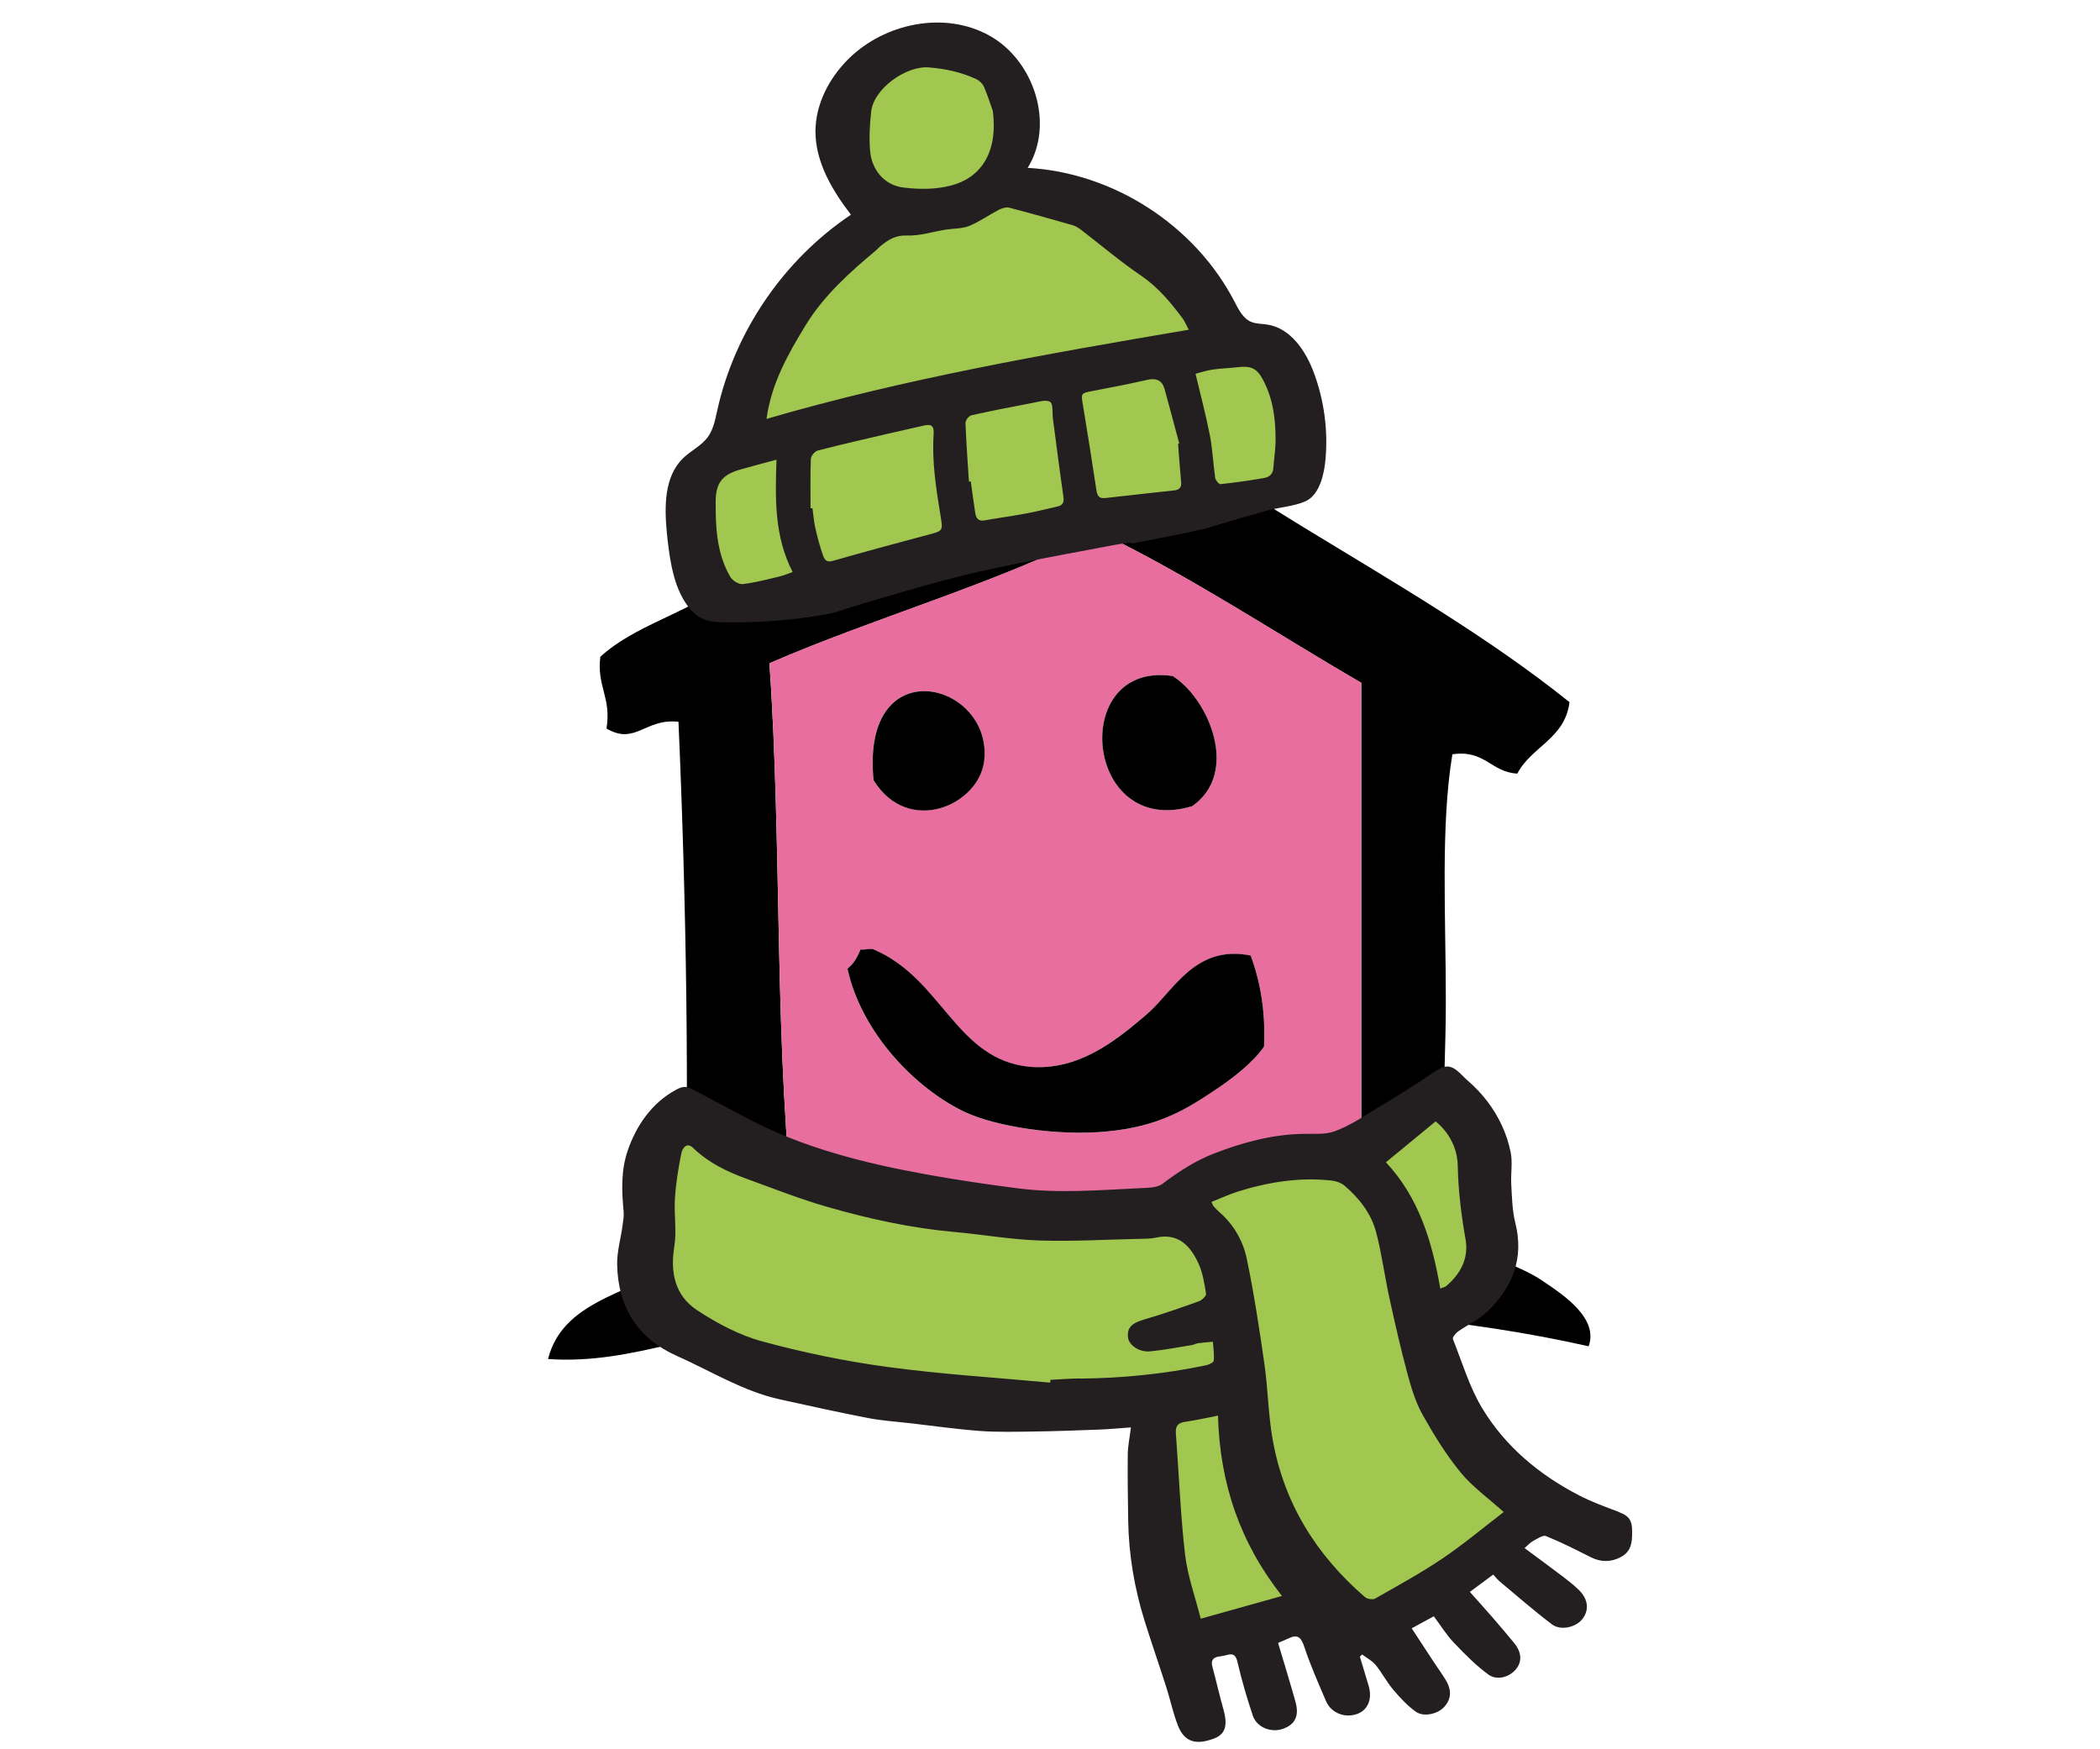
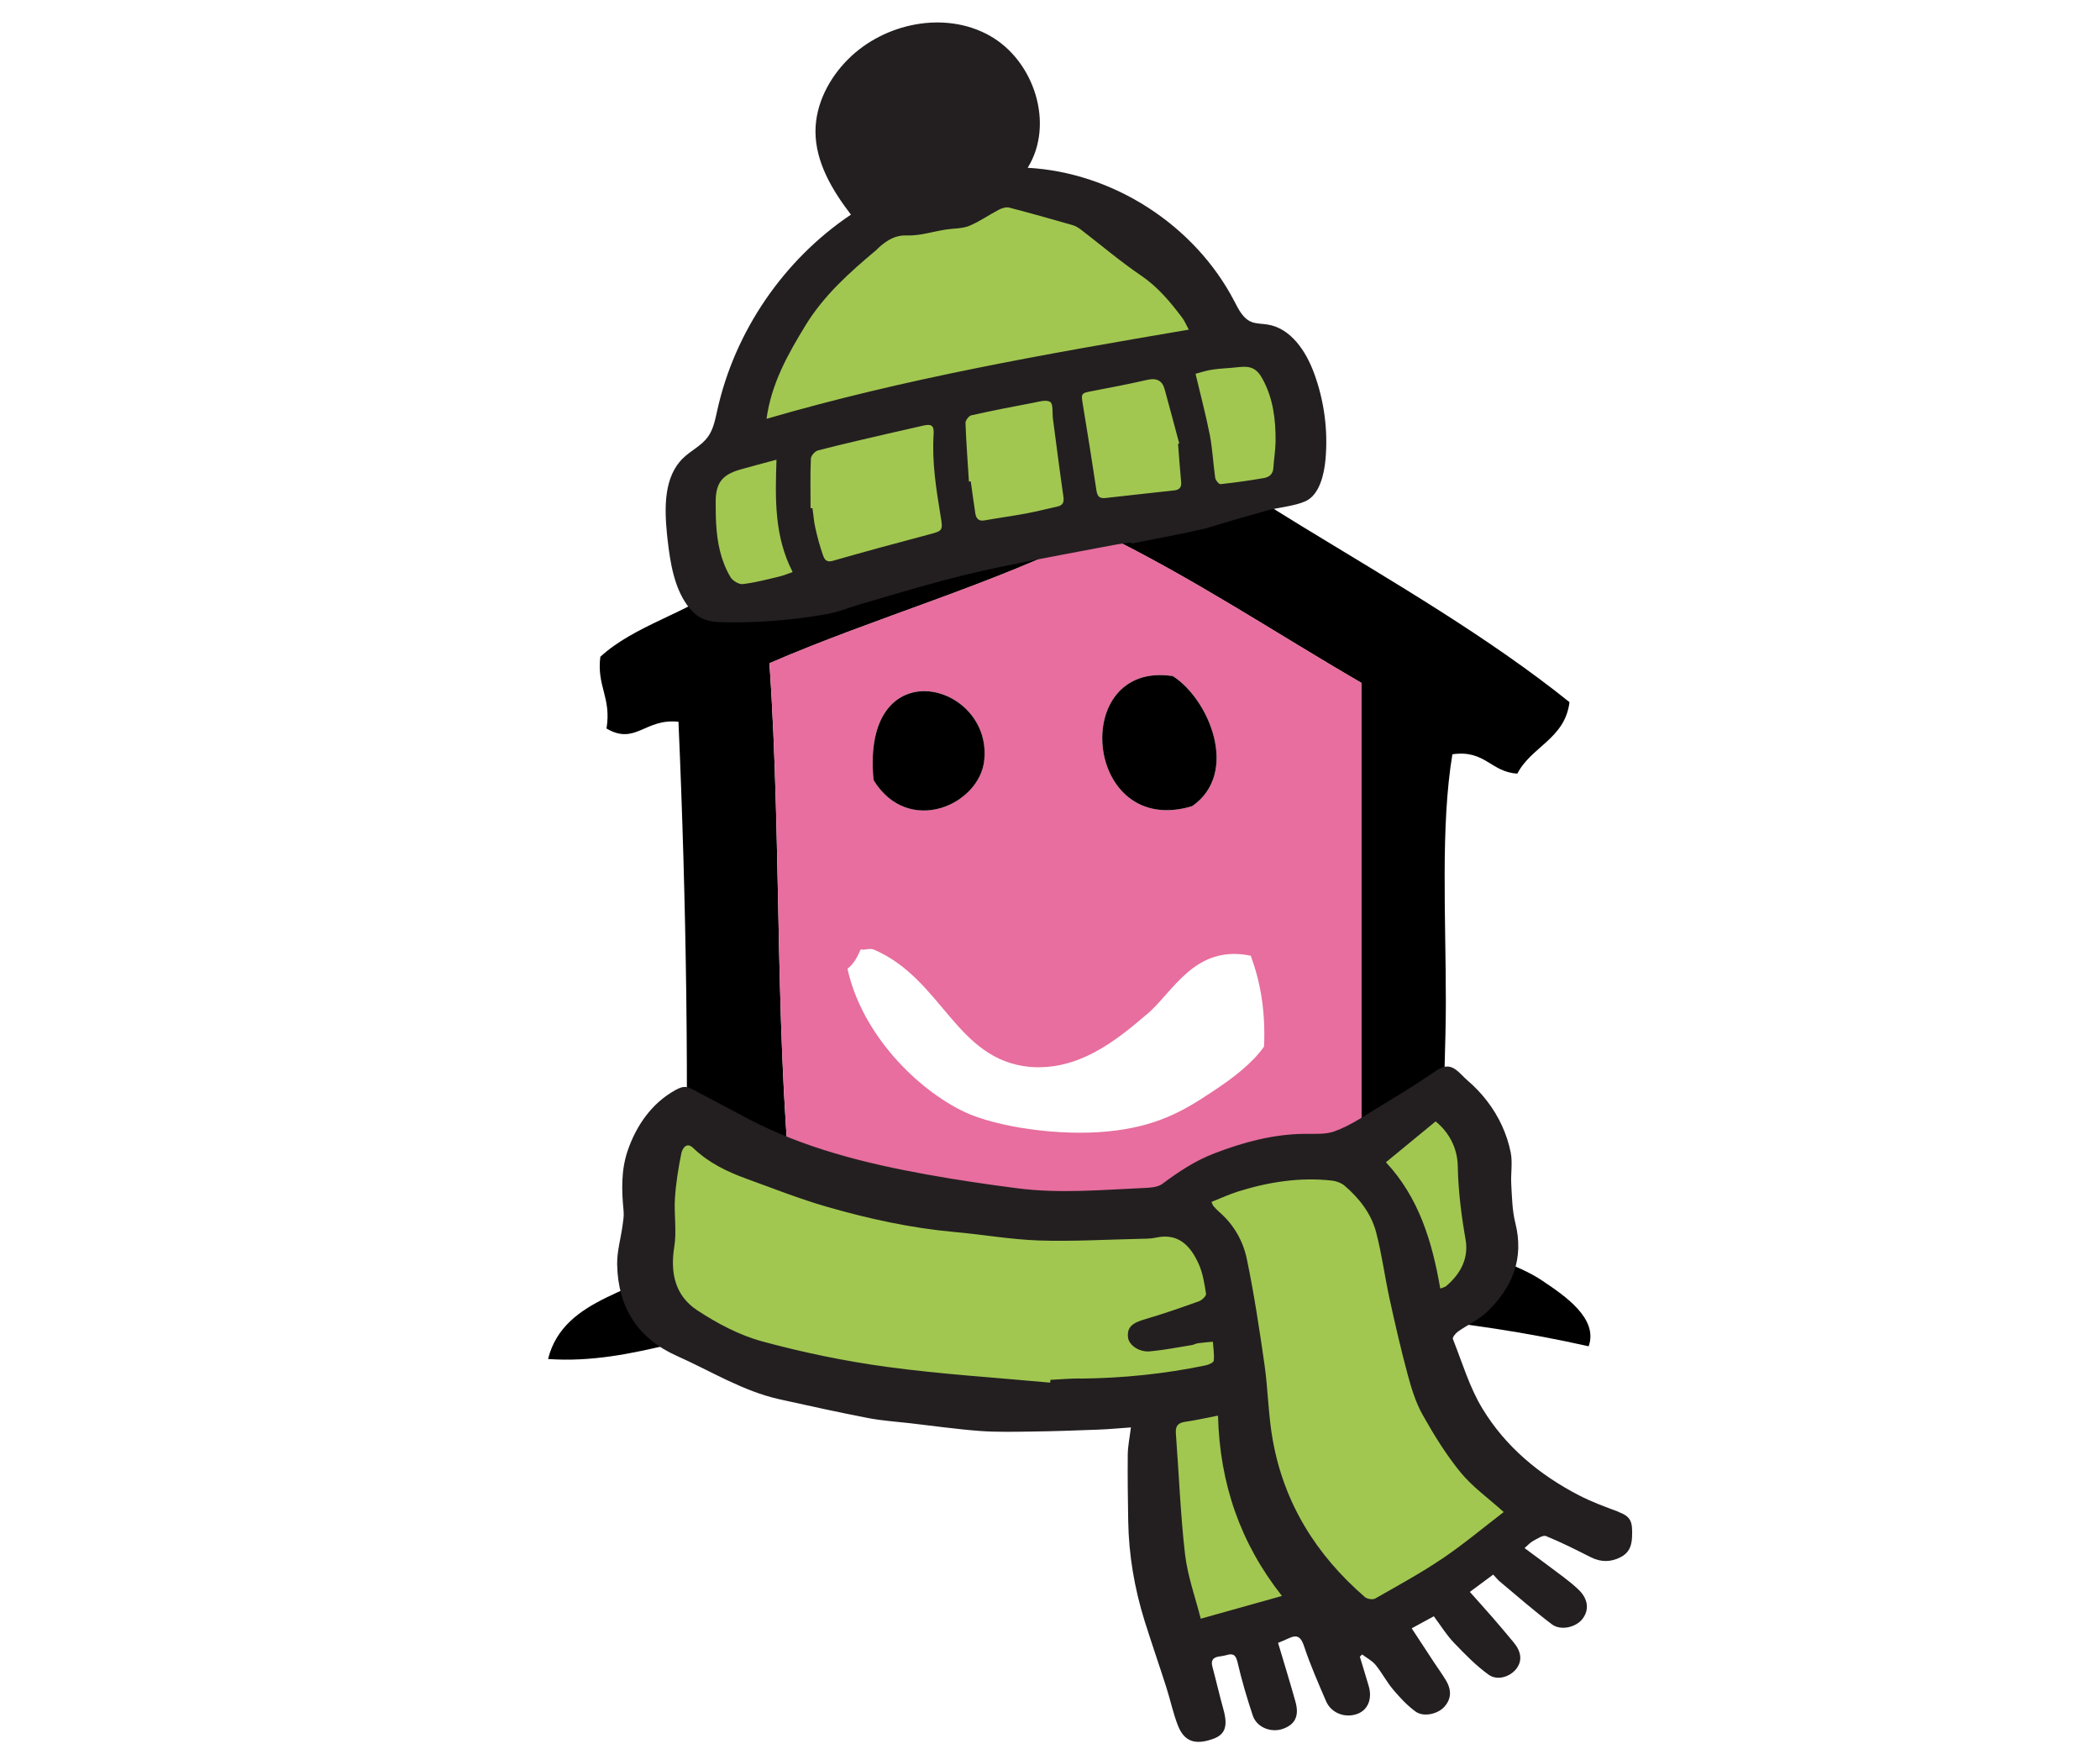
<svg xmlns="http://www.w3.org/2000/svg" id="Layer_1" viewBox="0 0 286 238.19">
  <defs>
    <style>.cls-1{fill:#a1c751;}.cls-2{clip-path:url(#clippath-1);}.cls-3{clip-path:url(#clippath);}.cls-4{fill:#e76e9e;}.cls-5{fill:none;}.cls-6{fill:#231f20;}</style>
    <clipPath id="clippath">
      <rect class="cls-5" width="286" height="238.19" />
    </clipPath>
    <clipPath id="clippath-1">
      <rect class="cls-5" width="286" height="238.19" />
    </clipPath>
  </defs>
  <g class="cls-3">
    <path d="m120.75,70.87c9.07-.4,14.19-4.74,20.36-8.05.95-5.35-6.42-6.14-2.67-11.47,7.88-.97,14.27,5.07,20.38,8.84,6.2,3.89,12.43,7.75,18.59,11.54,12.36,7.54,25.35,15.06,36.34,23.89-.61,4.99-5.21,6.05-7.1,9.73-3.61-.19-4.38-3.28-8.85-2.63-1.62,9.78-.89,22.05-.89,33.66s-1.34,23.11,1.79,31.86c2.59,2.8,7.74,3.68,11.46,6.24,2.97,2,7.54,5.09,6.2,8.86-32.98-7.45-72.26-5.81-108.06-3.54-11.6.72-21.95,6.11-33.66,5.27,2.18-8.69,12.88-8.96,18.61-14.13.63-21.74.23-48.15-.85-72.65-4.57-.5-5.86,3.24-9.8.92.69-4.24-1.35-5.72-.84-9.77,4.62-4.25,11.75-5.93,16.82-9.75.79-9.25-1.82-21.9,1.77-28.32,4.97-1.26,16.75-2.14,20.38.84v18.68Zm-7.09,2.61c1.85-5.13-.73-9.47,0-15.95-2.12-.55-4.04-1.25-7.11-.84-2.58,4.69-2.83,22.07,7.11,16.8m36.31-.88c-.23-.11-.61.07-.9,0-13.71,6.97-29.85,11.46-44.28,17.72,1.76,25.11.57,53.14,3.53,77.01,25.67-.89,55.47,2.38,77.07-2.62v-71.73c-11.68-6.78-22.83-14.24-35.43-20.39" />
    <path class="cls-4" d="m185.39,92.98v71.73c-21.6,4.99-51.4,1.73-77.07,2.61-2.96-23.87-1.77-51.9-3.53-77.01,14.42-6.26,30.57-10.75,44.27-17.72.3.07.68-.12.91,0,12.59,6.15,23.74,13.6,35.42,20.39m-23.02,16.8c6.49-4.53,2.28-14.56-2.64-17.71-14.19-2.17-12.13,22.19,2.64,17.71m-28.34-6.21c1.17-10.73-16.83-15.33-15.06,2.66,4.73,7.7,14.42,3.38,15.06-2.66m22.14,34.57c-4.34,3.73-9.38,7.69-15.94,7.15-10.1-.98-11.86-11.98-21.26-15.99-.5-.2-1.25.12-1.76,0-.45,1.05-.94,1.97-1.79,2.62,1.93,8.87,9.42,16.42,15.96,19.52,4.26,2,12.74,3.31,19.49,2.64,6.58-.64,10.29-2.77,14.14-5.35,2.95-1.92,5.54-3.94,7.14-6.2.22-4.96-.53-8.9-1.81-12.38-7.65-1.57-10.56,4.95-14.16,8" />
    <path d="m159.73,92.07c4.93,3.15,9.13,13.18,2.64,17.71-14.78,4.48-16.83-19.88-2.64-17.71" />
    <path d="m118.97,106.24c-1.76-18,16.24-13.39,15.07-2.67-.65,6.05-10.33,10.37-15.07,2.67" />
-     <path d="m170.34,130.14c1.27,3.49,2.03,7.43,1.81,12.39-1.6,2.26-4.19,4.28-7.11,6.2-3.87,2.58-7.58,4.7-14.16,5.34-6.76.68-15.24-.64-19.49-2.64-6.55-3.1-14.04-10.65-15.97-19.52.86-.65,1.34-1.57,1.79-2.62.52.13,1.27-.2,1.76,0,9.41,4,11.17,15.01,21.27,15.99,6.56.54,11.59-3.41,15.94-7.15,3.6-3.05,6.51-9.56,14.16-8" />
    <path class="cls-1" d="m120.65,7.37l-4.94,9.51,2.91,13.54s-10.3,11.85-10.95,11.89c-.65.05-6.07,16.13-6.07,16.13l-8.53,9.1,5.7,15.96,39.17-10.84,36.26-5.56,2.66-8.69-2.73-10.94-6.09-2.85-15.56-16.58-11.95-2.44-3.44-2.37,1.17-4.67-2.17-9.67-8.59-2.02-6.86.48Z" />
-     <path class="cls-6" d="m105.76,62.6c-1.72.47-3.35.88-4.97,1.35-2.5.72-3.35,1.89-3.32,4.52.01.94,0,1.88.06,2.81.14,2.58.63,5.09,1.96,7.32.29.49,1.14,1,1.66.94,1.67-.19,3.32-.63,4.96-1.02.66-.16,1.3-.43,1.84-.62-2.52-4.91-2.37-10.01-2.2-15.29m57.07-11.71c.68,2.89,1.41,5.6,1.95,8.36.37,1.91.45,3.88.73,5.82.05.33.5.87.72.85,1.98-.21,3.96-.49,5.92-.83.68-.12,1.23-.51,1.28-1.36.07-1.2.28-2.39.3-3.58.03-2.96-.31-5.86-1.75-8.51-.82-1.52-1.65-1.85-3.35-1.65-1.16.14-2.33.16-3.48.33-.84.12-1.65.4-2.31.57m-2.38,9.55c.05-.02.1-.04.15-.06-.66-2.46-1.31-4.93-1.99-7.39-.33-1.19-1.11-1.55-2.33-1.28-2.45.56-4.92,1.04-7.4,1.51-1.7.32-1.67.29-1.38,2.03.64,3.83,1.24,7.66,1.82,11.5.12.75.34,1.16,1.22,1.06,3.13-.37,6.26-.68,9.39-1.04.64-.07,1.01-.38.93-1.14-.17-1.72-.28-3.45-.42-5.18m-28.48,5.12l.25-.02c.21,1.46.39,2.92.62,4.37.11.64.43,1.08,1.23.94,1.92-.34,3.84-.6,5.76-.96,1.4-.26,2.79-.62,4.18-.93.73-.16.94-.56.83-1.31-.51-3.54-.96-7.09-1.43-10.63-.11-.81.06-2.04-.38-2.31-.58-.35-1.63,0-2.46.15-2.77.52-5.53,1.06-8.28,1.68-.34.08-.81.7-.79,1.06.1,2.66.3,5.32.47,7.98m3.26-50.46c-.26-.72-.67-2.05-1.21-3.32-.19-.43-.64-.86-1.08-1.06-2.03-.94-4.1-1.38-6.4-1.58-3.1-.27-7.52,2.87-7.88,5.98-.2,1.78-.3,3.6-.15,5.38.21,2.58,1.93,4.66,4.48,4.99,2.14.28,4.46.28,6.52-.26,4.38-1.14,6.39-4.85,5.72-10.12m-24.82,54.06c.08,0,.17,0,.25,0,.13.9.19,1.81.39,2.69.28,1.24.61,2.48,1.03,3.68.18.52.43,1.07,1.32.81,4.29-1.23,8.6-2.4,12.91-3.54,2.16-.57,2.14-.52,1.78-2.7-.6-3.64-1.17-7.29-.93-11.01.08-1.22-.31-1.44-1.51-1.15-1.54.37-3.08.69-4.62,1.05-3.21.75-6.43,1.48-9.63,2.31-.41.11-.95.73-.96,1.13-.09,2.24-.04,4.49-.04,6.73m-6.02-12.16c18.83-5.49,38.07-8.84,57.53-12.15-.39-.72-.57-1.18-.85-1.56-1.63-2.17-3.33-4.23-5.64-5.8-2.83-1.92-5.45-4.15-8.17-6.24-.35-.27-.76-.52-1.18-.64-2.86-.82-5.73-1.63-8.62-2.38-.42-.11-.99.08-1.41.29-1.36.71-2.63,1.62-4.04,2.2-.97.39-2.12.33-3.19.5-1.77.28-3.54.87-5.29.8-1.57-.06-2.57.61-3.62,1.46-.2.16-.37.38-.57.55-3.62,3.03-7.12,6.15-9.63,10.26-2.39,3.92-4.63,7.87-5.3,12.72m59.78,14.92c-3.33.78-6.71,1.38-10.07,2.05,0-.05-.02-.1-.03-.15-.78.11-1.57.19-2.35.34-4.59.87-9.19,1.71-13.76,2.64-3.1.63-6.19,1.32-9.24,2.13-3.89,1.03-7.74,2.19-11.6,3.32-1.53.45-2.82,1.01-4.42,1.31-1.78.32-3.56.58-5.36.76-2.68.28-5.39.41-8.08.38-2.15-.02-3.77-.07-5.24-1.79-2.17-2.53-2.75-6.34-3.11-9.55-.03-.25-.05-.5-.08-.75-.35-3.61-.41-7.74,2.2-10.27,1.07-1.04,2.51-1.69,3.38-2.9.75-1.04.99-2.34,1.27-3.59,2.38-10.77,9.05-20.53,18.21-26.67-2.55-3.32-4.83-7.15-4.83-11.33,0-3.7,1.84-7.24,4.46-9.85,4.95-4.93,13.16-6.61,19.25-3.2,6.1,3.41,8.88,12.07,5.19,18,11.68.64,22.79,7.83,28.17,18.22.56,1.08,1.15,2.28,2.26,2.75.69.29,1.46.25,2.2.37,3.18.48,5.26,3.6,6.37,6.62,1.38,3.74,1.92,7.79,1.56,11.76-.17,1.89-.77,4.81-2.73,5.69-1.51.68-3.69.83-5.34,1.29-2.77.77-5.53,1.59-8.29,2.42" />
+     <path class="cls-6" d="m105.76,62.6c-1.72.47-3.35.88-4.97,1.35-2.5.72-3.35,1.89-3.32,4.52.01.94,0,1.88.06,2.81.14,2.58.63,5.09,1.96,7.32.29.49,1.14,1,1.66.94,1.67-.19,3.32-.63,4.96-1.02.66-.16,1.3-.43,1.84-.62-2.52-4.91-2.37-10.01-2.2-15.29m57.07-11.71c.68,2.89,1.41,5.6,1.95,8.36.37,1.91.45,3.88.73,5.82.05.33.5.87.72.85,1.98-.21,3.96-.49,5.92-.83.68-.12,1.23-.51,1.28-1.36.07-1.2.28-2.39.3-3.58.03-2.96-.31-5.86-1.75-8.51-.82-1.52-1.65-1.85-3.35-1.65-1.16.14-2.33.16-3.48.33-.84.12-1.65.4-2.31.57m-2.38,9.55c.05-.02.1-.04.15-.06-.66-2.46-1.31-4.93-1.99-7.39-.33-1.19-1.11-1.55-2.33-1.28-2.45.56-4.92,1.04-7.4,1.51-1.7.32-1.67.29-1.38,2.03.64,3.83,1.24,7.66,1.82,11.5.12.75.34,1.16,1.22,1.06,3.13-.37,6.26-.68,9.39-1.04.64-.07,1.01-.38.93-1.14-.17-1.72-.28-3.45-.42-5.18m-28.48,5.12l.25-.02c.21,1.46.39,2.92.62,4.37.11.64.43,1.08,1.23.94,1.92-.34,3.84-.6,5.76-.96,1.4-.26,2.79-.62,4.18-.93.73-.16.94-.56.83-1.31-.51-3.54-.96-7.09-1.43-10.63-.11-.81.06-2.04-.38-2.31-.58-.35-1.63,0-2.46.15-2.77.52-5.53,1.06-8.28,1.68-.34.08-.81.7-.79,1.06.1,2.66.3,5.32.47,7.98m3.26-50.46m-24.82,54.06c.08,0,.17,0,.25,0,.13.9.19,1.81.39,2.69.28,1.24.61,2.48,1.03,3.68.18.52.43,1.07,1.32.81,4.29-1.23,8.6-2.4,12.91-3.54,2.16-.57,2.14-.52,1.78-2.7-.6-3.64-1.17-7.29-.93-11.01.08-1.22-.31-1.44-1.51-1.15-1.54.37-3.08.69-4.62,1.05-3.21.75-6.43,1.48-9.63,2.31-.41.11-.95.73-.96,1.13-.09,2.24-.04,4.49-.04,6.73m-6.02-12.16c18.83-5.49,38.07-8.84,57.53-12.15-.39-.72-.57-1.18-.85-1.56-1.63-2.17-3.33-4.23-5.64-5.8-2.83-1.92-5.45-4.15-8.17-6.24-.35-.27-.76-.52-1.18-.64-2.86-.82-5.73-1.63-8.62-2.38-.42-.11-.99.08-1.41.29-1.36.71-2.63,1.62-4.04,2.2-.97.39-2.12.33-3.19.5-1.77.28-3.54.87-5.29.8-1.57-.06-2.57.61-3.62,1.46-.2.16-.37.38-.57.55-3.62,3.03-7.12,6.15-9.63,10.26-2.39,3.92-4.63,7.87-5.3,12.72m59.78,14.92c-3.33.78-6.71,1.38-10.07,2.05,0-.05-.02-.1-.03-.15-.78.11-1.57.19-2.35.34-4.59.87-9.19,1.71-13.76,2.64-3.1.63-6.19,1.32-9.24,2.13-3.89,1.03-7.74,2.19-11.6,3.32-1.53.45-2.82,1.01-4.42,1.31-1.78.32-3.56.58-5.36.76-2.68.28-5.39.41-8.08.38-2.15-.02-3.77-.07-5.24-1.79-2.17-2.53-2.75-6.34-3.11-9.55-.03-.25-.05-.5-.08-.75-.35-3.61-.41-7.74,2.2-10.27,1.07-1.04,2.51-1.69,3.38-2.9.75-1.04.99-2.34,1.27-3.59,2.38-10.77,9.05-20.53,18.21-26.67-2.55-3.32-4.83-7.15-4.83-11.33,0-3.7,1.84-7.24,4.46-9.85,4.95-4.93,13.16-6.61,19.25-3.2,6.1,3.41,8.88,12.07,5.19,18,11.68.64,22.79,7.83,28.17,18.22.56,1.08,1.15,2.28,2.26,2.75.69.29,1.46.25,2.2.37,3.18.48,5.26,3.6,6.37,6.62,1.38,3.74,1.92,7.79,1.56,11.76-.17,1.89-.77,4.81-2.73,5.69-1.51.68-3.69.83-5.34,1.29-2.77.77-5.53,1.59-8.29,2.42" />
  </g>
  <polygon class="cls-1" points="92.02 153.47 88.4 170.86 95.64 181.71 123.88 191.12 155.01 192.58 157.9 206.32 160.08 225.15 179.62 220.08 194.1 218.63 210.03 204.15 201.34 196.19 194.1 180.35 200.62 176.64 202.79 165.78 197.72 149.46 185.42 158.54 175.28 157.09 162.25 162.78 152.84 167.23 126.05 165.06 106.5 158.54 95.64 152.03 92.02 153.47" />
  <g class="cls-2">
    <path class="cls-6" d="m196.43,212.25c-2.93,1.98-6.06,3.68-9.14,5.44-.33.19-1.08.07-1.39-.19-6.65-5.74-11.07-12.83-12.59-21.54-.59-3.36-.62-6.82-1.11-10.21-.69-4.79-1.41-9.58-2.4-14.32-.51-2.45-1.78-4.68-3.76-6.39-.29-.25-.54-.53-.79-.81-.08-.09-.1-.22-.26-.55,1.21-.48,2.38-1.02,3.59-1.41,4.19-1.31,8.46-1.99,12.86-1.49.58.07,1.24.32,1.68.69,2.01,1.72,3.63,3.8,4.3,6.36.78,2.98,1.17,6.05,1.83,9.06.75,3.42,1.53,6.84,2.44,10.22.51,1.89,1.09,3.82,2.03,5.51,1.54,2.75,3.22,5.48,5.21,7.91,1.62,1.97,3.78,3.5,5.86,5.38-2.76,2.12-5.46,4.38-8.35,6.34m-32.91,8.19c-.73-2.89-1.79-5.8-2.14-8.78-.63-5.47-.83-10.98-1.25-16.47-.07-1,.29-1.43,1.29-1.57,1.43-.2,2.85-.53,4.45-.84.24,9.31,3.06,17.4,8.71,24.56-3.61,1.01-7.17,2.01-11.07,3.1m-16.46-32.72c-1.34.01-2.67.12-4,.19-.01.13-.02.25-.04.38-7.4-.69-14.83-1.14-22.19-2.14-5.74-.78-11.45-1.96-17.04-3.48-3.12-.85-6.14-2.46-8.86-4.25-2.97-1.96-3.68-5.07-3.1-8.63.35-2.14-.05-4.39.09-6.58.13-2.06.46-4.11.87-6.14.13-.63.7-1.62,1.61-.74,2.1,2.03,4.65,3.25,7.33,4.22,3.61,1.31,7.19,2.73,10.88,3.79,5.7,1.64,11.49,2.91,17.42,3.44,3.82.34,7.63,1.02,11.45,1.15,4.55.15,9.11-.12,13.66-.22.75-.02,1.52,0,2.25-.16,3.1-.69,4.73,1.11,5.84,3.53.58,1.27.8,2.71,1.02,4.11.05.29-.56.88-.97,1.02-2.4.86-4.81,1.71-7.26,2.42-1.85.53-2.53,1.11-2.4,2.48.1,1.05,1.5,2.06,3.01,1.92,1.91-.18,3.8-.55,5.7-.86.29-.05.55-.21.84-.25.67-.09,1.34-.14,2.01-.2.06.86.21,1.73.12,2.58-.02.25-.67.54-1.07.63-5.66,1.18-11.39,1.76-17.18,1.81m48.47-35.02c1.81,1.46,2.96,3.61,3.01,6.03.07,3.41.48,6.73,1.07,10.07.44,2.53-.68,4.65-2.63,6.31-.17.15-.43.19-.82.35-1.1-6.38-2.9-12.38-7.4-17.2,2.26-1.86,4.46-3.67,6.76-5.56m24.9,53.15c-1.82-.67-3.66-1.35-5.38-2.24-5.39-2.79-9.98-6.61-13.13-11.79-1.77-2.91-2.76-6.29-4.03-9.49-.09-.22.37-.79.7-1.02,1.32-.93,2.86-1.61,4-2.72,3.42-3.3,5.02-7.23,3.8-12.08-.42-1.68-.45-3.46-.55-5.21-.09-1.44.2-2.94-.07-4.34-.5-2.55-1.63-4.96-3.21-7.02-.8-1.04-1.71-2-2.71-2.85-.99-.85-1.88-2.27-3.34-1.76-.49.17-.91.46-1.34.75-2.2,1.51-4.47,2.92-6.76,4.29-2.13,1.27-4.33,2.86-6.68,3.69-1.24.44-2.71.31-4.07.33-4.27.05-8.31,1.14-12.26,2.66-2.6,1-4.87,2.5-7.09,4.16-.7.52-1.87.52-2.84.57-5.62.26-11.24.75-16.85.03-4.13-.53-8.26-1.14-12.36-1.88-8.42-1.52-16.86-3.62-24.46-7.65-2.44-1.29-4.88-2.59-7.32-3.88-.33-.18-.67-.35-1.04-.39-.51-.05-1,.18-1.45.43-3.2,1.77-5.31,4.81-6.48,8.22-.93,2.72-.83,5.48-.56,8.28.06.65-.06,1.32-.15,1.97-.24,1.76-.76,3.51-.73,5.26.1,5.81,2.79,10.09,8.15,12.47,4.63,2.06,8.98,4.8,14.01,5.91,4.01.89,8.02,1.77,12.05,2.55,1.88.36,3.8.48,5.7.7,3.15.36,6.29.81,9.44,1.05,2.44.18,4.9.11,7.35.08,2.96-.04,5.92-.15,8.87-.26,1.4-.05,2.79-.19,4.4-.3-.17,1.37-.41,2.51-.43,3.65-.03,3.03.01,6.06.06,9.09.08,4.64.85,9.17,2.23,13.6.96,3.05,2.01,6.07,2.98,9.11.54,1.7.91,3.47,1.55,5.12.86,2.21,2.35,2.72,4.79,1.85,1.67-.59,2.05-1.75,1.42-4.01-.54-1.93-.98-3.88-1.5-5.81-.23-.84.05-1.27.89-1.4.33-.05.66-.09.98-.18.86-.26,1.29-.14,1.54.92.57,2.47,1.29,4.91,2.09,7.31.55,1.62,2.51,2.37,4.12,1.79,1.67-.6,2.23-1.78,1.68-3.72-.74-2.64-1.55-5.26-2.36-7.98.5-.21.96-.39,1.4-.6,1.23-.6,1.73-.2,2.16,1.11.84,2.53,1.92,4.97,2.97,7.42.71,1.66,2.63,2.37,4.32,1.72,1.39-.54,2-2.03,1.5-3.75-.39-1.34-.81-2.68-1.21-4.02.1-.1.2-.2.31-.3.62.47,1.35.84,1.83,1.42.87,1.06,1.51,2.32,2.39,3.36.93,1.1,1.93,2.18,3.08,3.01,1.1.78,3.03.31,3.9-.67.93-1.04,1.02-2.24.21-3.6-.49-.82-1.06-1.6-1.59-2.4-1-1.52-2-3.05-3.07-4.68,1.09-.6,2.06-1.12,3.01-1.64.96,1.28,1.73,2.55,2.73,3.59,1.48,1.55,3,3.11,4.73,4.36,1.2.87,2.97.28,3.8-.83.81-1.07.67-2.32-.42-3.61-.91-1.09-1.82-2.18-2.75-3.25-1.03-1.19-2.09-2.35-3.18-3.58,1.12-.83,2.14-1.59,3.18-2.36.36.38.59.68.87.92,2.36,1.97,4.67,4,7.12,5.85,1.22.92,3.32.4,4.18-.75.95-1.25.75-2.74-.58-4-.63-.6-1.31-1.15-2.01-1.68-1.72-1.3-3.45-2.57-5.31-3.95.47-.4.77-.76,1.15-.96.57-.3,1.34-.85,1.78-.67,2.07.84,4.08,1.86,6.08,2.87,1.38.7,2.74.69,4.07,0,1.09-.56,1.51-1.42,1.56-2.79.08-2.05-.14-2.74-1.89-3.39" />
  </g>
</svg>